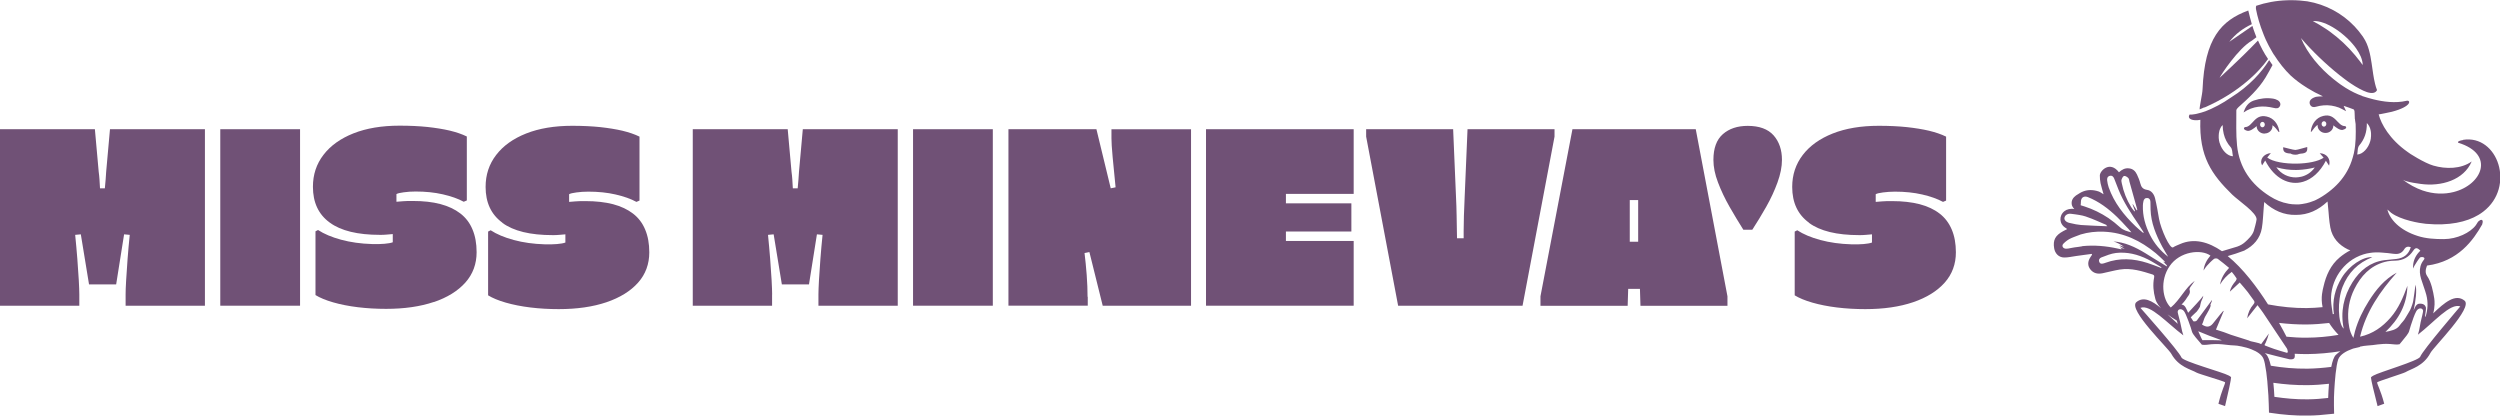
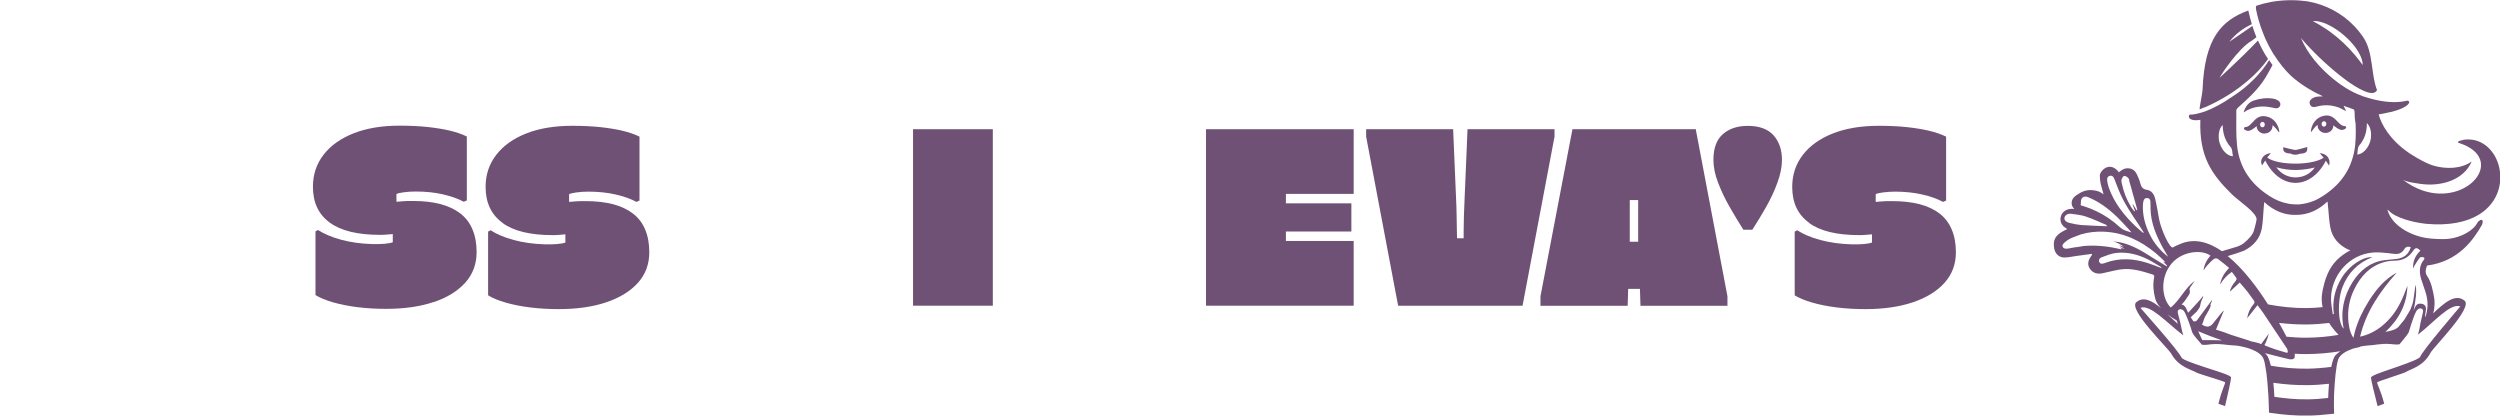
<svg xmlns="http://www.w3.org/2000/svg" viewBox="0 0 380.76 63.29" id="b">
  <defs>
    <style>.d{fill:#705176;stroke-width:0px;}</style>
  </defs>
  <g id="c">
-     <path d="m12.08,44.85c0-.49-.03-1.21-.08-2.16s-.13-2.03-.22-3.24c-.09-1.21-.21-2.43-.33-3.68l.86-.08,1.25,7.63h4.13l1.21-7.63.86.08c-.13,1.25-.24,2.48-.33,3.68-.09,1.21-.16,2.3-.22,3.26s-.08,1.68-.08,2.14v1.71h12.08v-26.88h-14.46l-.58,6.47c-.03.39-.05.78-.08,1.17s-.06.84-.12,1.36h-.74c-.03-.52-.05-.98-.08-1.36s-.06-.78-.12-1.17l-.58-6.47H0v26.88h12.08v-1.71Z" class="d" />
-     <rect height="26.88" width="12.15" y="19.68" x="33.55" class="d" />
    <path d="m66.07,46.01c2.06-.7,3.67-1.7,4.81-2.98,1.14-1.28,1.71-2.83,1.71-4.62,0-1.33-.21-2.48-.63-3.47-.41-.99-1.03-1.8-1.85-2.43s-1.83-1.11-3.04-1.43-2.6-.47-4.19-.47c-.63,0-1.13,0-1.52.04-.39.03-.72.05-.98.08v-1.17c.18-.11.56-.2,1.11-.27.56-.08,1.16-.12,1.81-.12,1.51,0,2.89.14,4.15.43,1.26.29,2.32.66,3.18,1.13l.47-.2v-9.74c-.75-.37-1.62-.66-2.61-.9-.99-.23-2.11-.41-3.37-.55-1.26-.13-2.68-.2-4.27-.2-2.7,0-5.04.39-7.01,1.17-1.97.78-3.5,1.87-4.57,3.27-1.08,1.4-1.61,3.02-1.61,4.87,0,2.39.85,4.21,2.56,5.45,1.7,1.25,4.25,1.87,7.66,1.87.31,0,.65,0,1.01-.04.37-.03.67-.05.93-.08v1.25c-.29.11-.72.18-1.28.23-.57.05-1.19.06-1.87.04-1.71-.05-3.28-.27-4.72-.66-1.43-.39-2.6-.88-3.51-1.48l-.39.2v9.71c.67.41,1.57.79,2.69,1.11,1.11.32,2.37.57,3.76.74,1.39.17,2.83.25,4.31.25,2.78,0,5.2-.35,7.27-1.05h0Z" class="d" />
    <path d="m76.51,33.94c1.7,1.25,4.25,1.87,7.66,1.87.31,0,.65,0,1.01-.04.37-.03.67-.05.93-.08v1.25c-.29.11-.72.18-1.28.23-.57.05-1.19.06-1.87.04-1.71-.05-3.28-.27-4.72-.66-1.43-.39-2.6-.88-3.51-1.48l-.39.2v9.71c.67.41,1.57.79,2.69,1.11,1.11.32,2.37.57,3.76.74,1.39.17,2.83.25,4.31.25,2.78,0,5.2-.35,7.27-1.05,2.06-.7,3.67-1.7,4.81-2.98,1.14-1.28,1.71-2.83,1.71-4.62,0-1.33-.21-2.48-.63-3.47-.41-.99-1.03-1.8-1.85-2.43s-1.83-1.11-3.04-1.43c-1.21-.31-2.6-.47-4.19-.47-.63,0-1.13,0-1.52.04-.39.03-.72.05-.98.08v-1.17c.18-.11.56-.2,1.11-.27.56-.08,1.16-.12,1.81-.12,1.51,0,2.89.14,4.15.43,1.26.29,2.32.66,3.18,1.13l.47-.2v-9.74c-.75-.37-1.62-.66-2.61-.9-.99-.23-2.11-.41-3.37-.55-1.26-.13-2.68-.2-4.27-.2-2.7,0-5.04.39-7.01,1.17-1.97.78-3.5,1.87-4.57,3.27-1.08,1.4-1.61,3.02-1.61,4.87,0,2.39.85,4.21,2.56,5.45h0Z" class="d" />
-     <path d="m117.6,44.85c0-.49-.03-1.21-.08-2.16s-.13-2.03-.22-3.24c-.09-1.21-.21-2.43-.33-3.68l.86-.08,1.25,7.63h4.13l1.21-7.63.86.08c-.13,1.25-.24,2.48-.33,3.68-.09,1.21-.16,2.3-.22,3.26-.05.96-.08,1.68-.08,2.14v1.71h12.08v-26.88h-14.46l-.58,6.47c-.03.39-.05.78-.08,1.17s-.06.84-.12,1.36h-.74c-.03-.52-.05-.98-.08-1.36s-.06-.78-.12-1.17l-.58-6.47h-14.46v26.88h12.08v-1.71h0Z" class="d" />
    <rect height="26.88" width="12.15" y="19.68" x="139.06" class="d" />
-     <path d="m165.64,45.2c0-.99-.04-2.09-.13-3.31-.09-1.22-.21-2.34-.33-3.35l.74-.15,2.03,8.18h13.45v-26.88h-12.12v1.36c0,.55.05,1.51.18,2.88.12,1.38.27,2.91.45,4.6l-.74.15-2.18-9h-13.4v26.88h12.08v-1.36h0Z" class="d" />
    <polygon points="206.17 36.7 195.85 36.7 195.85 35.26 205.82 35.26 205.82 30.97 195.85 30.97 195.85 29.53 206.17 29.53 206.17 19.68 183.68 19.68 183.68 46.56 206.17 46.56 206.17 36.7" class="d" />
    <path d="m231.89,46.56l4.87-25.75v-1.13h-13.25l-.43,10.17c-.05,1.07-.09,2.06-.12,3.01-.03.94-.04,1.7-.04,2.32v1.11h-1.01c0-.13,0-.5-.02-1.11s-.03-1.38-.04-2.32c-.02-.93-.04-1.94-.1-3.01l-.43-10.17h-13.25v1.13l4.87,25.75h18.94Z" class="d" />
    <path d="m239.49,19.68l-4.87,25.45v1.44h13.28l.08-2.57h1.79l.08,2.57h13.25v-1.44l-4.83-25.45h-18.78,0Zm10.01,17.14h-1.28v-6.35h1.28v6.35Z" class="d" />
    <path d="m266.88,34.99c.73-1.12,1.44-2.29,2.13-3.51.69-1.22,1.26-2.45,1.71-3.69s.68-2.39.68-3.44c0-1.53-.43-2.78-1.28-3.74-.86-.96-2.17-1.44-3.94-1.44-1.56,0-2.82.42-3.78,1.26-.96.84-1.44,2.15-1.44,3.92,0,1.07.23,2.22.7,3.44.47,1.24,1.05,2.46,1.75,3.69.7,1.22,1.4,2.39,2.11,3.51h1.36,0Z" class="d" />
    <path d="m275.51,33.94c1.7,1.25,4.25,1.87,7.66,1.87.31,0,.65,0,1.01-.04s.67-.05.93-.08v1.25c-.29.11-.72.18-1.28.23s-1.19.06-1.87.04c-1.71-.05-3.28-.27-4.72-.66-1.43-.39-2.6-.88-3.51-1.48l-.39.2v9.71c.67.41,1.57.79,2.69,1.11,1.11.32,2.37.57,3.76.74,1.39.17,2.83.25,4.31.25,2.78,0,5.2-.35,7.27-1.05,2.06-.7,3.67-1.7,4.81-2.98s1.71-2.83,1.71-4.62c0-1.33-.21-2.48-.63-3.47-.42-.99-1.03-1.8-1.85-2.43-.82-.64-1.83-1.11-3.04-1.43-1.21-.31-2.6-.47-4.19-.47-.63,0-1.13,0-1.52.04-.39.03-.72.05-.98.08v-1.17c.18-.11.56-.2,1.11-.27s1.17-.12,1.81-.12c1.51,0,2.89.14,4.15.43,1.26.29,2.31.66,3.18,1.13l.47-.2v-9.74c-.75-.37-1.62-.66-2.61-.9-.99-.23-2.11-.41-3.37-.55-1.26-.13-2.68-.2-4.27-.2-2.7,0-5.04.39-7.01,1.17-1.97.78-3.5,1.87-4.57,3.27s-1.61,3.02-1.61,4.87c0,2.39.85,4.21,2.56,5.45h0Z" class="d" />
    <path d="m346.85,15.24c-.2-.11-.43-.19-.65-.22-1-.15-1.99-.03-2.93.29-.87.3-1.29.96-1.57,1.82,1.47-1.01,3.01-1.08,4.62-.69.38.09.72.11.92-.28.17-.33.02-.71-.38-.92h0Z" class="d" />
    <path d="m345.88,23.31c-1.16.1-1.8,1.04-1.35,1.87.15-.24.31-.48.47-.73,1.42,2.79,3.7,3.86,5.79,3.23,1.31-.39,2.55-1.46,3.45-3.2.17.25.32.5.49.75.29-1-.34-1.86-1.43-1.9.22.25.4.47.6.69-.83.57-2.44.87-4.06.9-1.84.03-3.72-.28-4.53-.93.17-.21.35-.42.56-.69Zm.84,2.17c1,.29,1.97.42,2.95.41.14,0,.27,0,.41-.01.81-.04,1.63-.16,2.47-.37-.53.75-1.27,1.22-2.07,1.41,0,0-.02,0-.02,0-.25.06-.51.09-.77.1-1.14.02-2.28-.5-3-1.55.01,0,.02,0,.03.01h0Z" class="d" />
    <path d="m344.92,20.33c.67,0,1.2-.52,1.19-1.14,0-.04,0-.08-.01-.12.33.2.73.73.89.94.05.16.17.08.17.08-.12-.96-.62-1.83-1.54-2.22-2.27-.85-2.46,1.51-3.72,1.49-.12.07-.36.36.36.56.45.1,1.01-.36,1.44-.71v.02c0,.62.55,1.13,1.21,1.12h0Zm-.34-1.77c.2,0,.36.18.36.41s-.16.41-.36.42c-.2,0-.36-.18-.36-.41s.16-.41.36-.42h0Z" class="d" />
    <path d="m356.84,19.77c.72-.21.48-.5.35-.56-1.26.05-1.5-2.32-3.75-1.42-.91.41-1.4,1.29-1.5,2.26,0,0,.12.08.17-.08.16-.22.55-.75.87-.96,0,.04,0,.08,0,.12,0,.62.55,1.13,1.21,1.12.67,0,1.2-.52,1.19-1.14v-.02c.44.35,1,.79,1.46.69Zm-2.89-.48c-.2,0-.36-.18-.36-.41s.16-.41.36-.42c.2,0,.36.18.36.41s-.16.41-.36.42h0Z" class="d" />
    <path d="m335.77,16.37h0c2.56-1.12,4.79-2.52,6.73-4.21.22-.18.43-.37.63-.57.34-.32.67-.65.97-.98.49-.52.93-1.07,1.33-1.62-.11-.18-.23-.36-.34-.54-.03-.04-.05-.08-.08-.12-.01,0-.02,0-.03,0,0-.01,0-.02.01-.03-.15-.25-.29-.5-.43-.76-.23-.44-.45-.9-.66-1.37-.72.75-1.46,1.49-2.2,2.22-1.18,1.16-2.4,2.29-3.65,3.46.22-.48,2.87-4.5,4.92-5.66.23-.16.7-.51.69-.52-.08-.19-.16-.39-.23-.61-.14-.37-.27-.74-.38-1.11-1.12.77-2.26,1.55-3.52,2.42.98-1.25,2.1-2.05,3.43-2.69-.1-.34-.2-.69-.28-1.03-.1-.37-.18-.72-.26-1.05-4.14,1.51-6.64,4.29-6.96,11.96-.03.83-.46,2.53-.45,3.1.36-.15.36-.15.71-.31h0s.02.02.02.02Z" class="d" />
    <path d="m375.12,21.33c-1,.16-.73.41-.72.41,5.66,1.74,3.65,6.42-.72,7.51-1.39.35-3.01.34-4.71-.24-1.01-.35-2.05-.9-3.08-1.69.15.12.35.17.52.25.76.24,1.47.32,2.26.44,3.15.44,6.58-.59,7.78-3.42-1.63,1.17-3.96,1.18-5.84.63-1.33-.37-3.85-1.97-3.91-2.07-2.78-1.95-4.05-4.28-4.42-5.73.07.02,2-.39,2.02-.4,3.1-.82,2.87-1.82,2.23-1.67-1.72.41-3.59.14-5.08-.23-.54-.14-1.03-.28-1.45-.42-.06-.02-.14-.04-.2-.06-.02-.01-.04-.03-.05-.04-.78-.27-1.63-.68-2.5-1.22-.11-.06-.22-.14-.32-.21-.28-.18-.56-.37-.83-.58-.24-.17-.48-.36-.71-.55-2.06-1.66-3.96-3.87-4.95-6.25,1.63,1.91,3.83,4.03,5.89,5.66.25.19.5.39.74.57.16.11.31.24.47.35h0c.16.11.31.22.46.32.95.64,1.82,1.11,2.5,1.34.75.24,1.3.17,1.53-.31-.12-.3-.22-.62-.3-.96-.24-.96-.36-2.03-.52-3.09-.21-1.42-.49-2.83-1.25-3.95-.03-.05-.06-.1-.1-.16-.38-.55-.8-1.05-1.25-1.54h0c-1.88-1.98-4.39-3.35-7.2-3.82-.77-.1-1.57-.17-2.4-.17h-.29c-.11,0-.22,0-.34.01,0,0-.01,0-.01,0-1.71.05-3.32.36-4.74.84-.04.1-.05.21-.05.31,0,.05,0,.09.01.14h-.01c.24,1.25.62,2.54,1.14,3.83.01.03.02.06.04.1.01.03.02.05.03.08.05.11.09.22.14.34s.1.23.15.35c.13.29.27.57.41.84.05.1.1.19.15.28.15.29.31.57.48.85,0,.01.01.02.02.03.02.03.03.05.05.08,0,.01.01.03.02.04.02.03.04.05.05.08,0,0,0,.02.01.02.02.03.03.05.05.08,0,0,0-.02,0-.02.78,1.23,1.64,2.32,2.56,3.2.72.66,1.51,1.25,2.36,1.78.05.03.11.06.17.1-.03-.02-.05-.03-.09-.04.31.19.64.38.97.56.04.02.07.04.11.06.03.02.05.03.08.05.06.03.13.06.19.1.08.04.16.08.23.11.29.15.58.3.89.44-.15.01-.28.02-.41.02-.09,0-.17,0-.25.01-.14.01-.27.02-.4.05-.14.04-.28.09-.42.16-.11.06-.22.12-.31.21-.17.15-.25.34-.24.54,0,.12.04.24.11.35.19.31.5.36.86.25.8-.23,1.58-.29,2.37-.17.38.06.76.16,1.14.3.34.14.65.33,1.08.55,0-.01,0-.02-.01-.02-.13-.29-.23-.5-.36-.78.01,0,.02,0,.03.01,0,0,0-.01,0-.02.52.18,1,.34,1.46.52.08.03.15.19.16.3,0,.13.01.25.02.38.01.27.02.52.03.79,0,0,.02,0,.02.01,0,.07.01.15.02.22.02.17.04.36.08.55.03.75.03,1.5,0,2.26-.03.68-.1,1.36-.24,2.03,0,.04-.02.08-.02.12-.05.23-.11.45-.18.68-.41,1.46-1.13,2.73-2.11,3.82-.46.51-.97.98-1.55,1.42-.31.24-.63.46-.96.67h0c-.32.21-.66.39-1,.56-.08.04-.15.07-.22.1-.04.02-.07.03-.11.04s-.07.03-.11.04c-.32.13-.65.23-.98.31-.05.01-.11.02-.16.03-.32.07-.64.12-.97.15-.03,0-.06,0-.1,0-.05,0-.11,0-.17,0h-.27c-.35,0-.68-.03-1.02-.09-.03,0-.05-.01-.08-.02-.99-.17-1.93-.56-2.82-1.13-2.86-1.8-4.64-4.34-4.99-7.72-.18-1.75-.1-3.54-.11-5.31v-.04c0-.16.17-.35.31-.48,1.53-1.37,3.05-2.75,4.13-4.52.38-.62.72-1.27,1.07-1.91-.18-.24-.35-.49-.51-.75-.64,1.02-1.39,1.96-2.24,2.83-1.03,1.05-2.2,2-3.53,2.83h0c-.36.22-1.24.83-1.02.67-.65.4-1.33.77-2.06,1.1-.28.12-.57.24-.86.36h0c-.35.12-.84.28-1.31.38h0c-.08.02-.16.04-.24.05-.34.06-.65.1-.85.06-.45.69.49,1.03,1.63.81-.2,5.59,1.71,8.32,4.85,11.39.98.95,3.81,2.8,3.71,3.8-.04.38-.34,1.46-.42,1.73-.21.67-.88,1.3-1.33,1.7-.33.3-.73.53-1.19.69-.09.03-1.2.36-2.33.7-2.06-1.42-4.25-2.03-6.4-1.08-.27.12-.82.33-1.03.49-.49.34-1.87-2.79-2.15-4.32-.19-1.05-.35-2.11-.61-3.15-.15-.61-.55-1.19-1.21-1.28-.66-.1-.89-.43-1.04-1-.11-.45-.3-.9-.5-1.33-.24-.52-.62-.89-1.24-.95-.58-.06-1.04.17-1.51.6-1.39-1.82-2.92-.21-2.91.5,0,.38.03.78.11,1.17.12.54.29,1.07.46,1.68-.32-.18-.52-.35-.76-.43-.87-.29-1.74-.3-2.57.09-.09.04-.17.09-.26.14l-.61.38c-.43.32-.75.75-.65,1.36.07.46.45.72.38.71-.53-.11-1.14.04-1.48.31-.89.7-.82,1.97.16,2.56.08.04.15.1.25.18-.24.12-.43.22-.62.32-1.2.65-1.57,1.36-1.37,2.59.13.81.7,1.41,1.52,1.42.59.01,1.19-.14,1.78-.22.22-.03.43-.06.65-.09l.58-.08c.4-.05.8-.11,1.2-.16.01.04.03.09.04.13-.08.12-.16.24-.24.36-.45.68-.45,1.34.01,1.9.48.59,1.12.7,1.82.56.89-.18,1.76-.43,2.66-.57,1.74-.27,3.37.25,4.99.76.27.09.25.28.21.49-.21,1.08-.1,2.15.18,3.18.05.18.16.7.89,1.47-1.37-1.15-2.68-1.85-3.77-.93-1.32,1.11,4.84,6.98,5.32,7.86,1.13,2.04,3,2.37,3.87,2.88.32.19,4.11,1.28,4.33,1.46,0,.34-.51,1.16-1.02,3.28.36.13.69.25,1.01.35.49-2.05.93-4.07.92-4.4-.23-.19-.04-.08-.37-.26-.88-.5-6.94-2.13-7.19-2.74-.4-1-6.25-7.56-6.25-7.56,1.53-.59,4.05,2.33,6.54,4.19-.14-.41-.24-.8-.3-1.15-.05-.28-.11-.57-.18-.85-.12-.48-.24-.93-.32-1.24-.05-.19-.08-.34-.06-.39.06-.42.59-.49.94-.08.09.1.19.31.31.57.25.56.54,1.37.74,1.96.09.26.15.48.18.61.12.45.89,1.25,1.51,1.99.25.04.5.04.75.01,1.98-.28,2.88.07,4.14.1.24,0,.67.05,1.16.16.48.1,1.02.24,1.53.45.82.32,1.56.8,1.81,1.44.08.2.15.49.22.81,0,.01,0,.02,0,.03.14.69.27,1.59.36,2.61v.03c.06.68.11,1.4.16,2.11v.03c.04.82.08,1.81.09,2.57.1.02.19.03.29.04,1.81.28,3.67.43,5.57.41,1.2-.01,2.38-.1,3.55-.24.17-.02.35-.03.51-.05-.01-.74-.05-1.79-.02-2.52h0c.03-.74.06-1.46.12-2.15v-.02c.07-.99.17-1.87.29-2.57v-.02c.07-.4.15-.75.23-.98.28-.76,1.23-1.29,2.2-1.63.03-.01.05-.02.08-.03.35-.08.69-.16,1.03-.24v-.05c.21-.05.41-.09.59-.11.23-.04.43-.06.56-.06,1.11-.04,1.94-.34,3.48-.23.21.02.42.03.65.06.24.03.49.02.75-.02.12-.15.25-.31.38-.46.5-.61,1.01-1.2,1.09-1.56.04-.17.14-.49.26-.87.23-.73.56-1.66.8-2.1.04-.08.08-.15.12-.19.34-.42.87-.36.94.06.02.08-.04.32-.11.64-.03.13-.06.27-.1.42-.11.44-.23.96-.3,1.44-.04.3-.12.64-.23.99-.02.06-.03.11-.05.17,2.46-1.9,4.92-4.87,6.46-4.31,0,0-5.73,6.67-6.11,7.67-.24.62-6.27,2.35-7.14,2.87-.32.19-.14.08-.36.27,0,.33.48,2.34,1.01,4.38.32-.11.65-.23,1.01-.37-.55-2.11-1.08-2.92-1.08-3.26.23-.19,3.98-1.35,4.31-1.54.87-.52,2.74-.89,3.82-2.95.47-.89,6.52-6.87,5.18-7.95-1.38-1.12-3.05.29-4.77,1.94.27-.97.23-1.83.16-2.28-.16-1.03-.46-2.52-1.06-3.37-.38-.54-.25-1.08-.04-1.63,4.78-.63,7.05-3.88,8.4-6.26.18-.54.04-.72-.16-.7-.06,0-.12.03-.18.06-.15.08-.31.22-.4.4-.06.12-.15.24-.23.36-.86,1.15-2.87,2.1-4.84,2.11-1.37.01-2.79-.08-4.01-.48-2.77-.88-4.25-2.54-4.62-4.03.26.23.54.47.58.51,1.48,1.1,4.33,1.58,5.29,1.67,3.57.32,6.18-.27,7.99-1.35.27-.16.51-.32.74-.5,4.95-3.79,2.24-11.78-3.08-10.94l.04.04Zm-16.26-13.94h0c.28.4.5.79.67,1.17,0,.02.02.03.02.04.19.46.3.9.3,1.31-.1-.15-.21-.28-.31-.42-.03-.04-.06-.08-.09-.12-.03-.04-.05-.07-.08-.11-.05-.06-.1-.13-.16-.19-.16-.21-.32-.41-.48-.61h0c-1.16-1.4-2.46-2.61-3.9-3.66-.21-.15-.42-.29-.63-.43-.63-.42-1.28-.81-1.95-1.16,1.99-.17,5.05,1.98,6.62,4.19h0Zm-20.81,14.37c-.04-.12-.06-.25-.09-.38v-.04c-.02-.11-.03-.22-.04-.33v-.37s0-.1.01-.15c0-.07.01-.15.02-.22,0-.05.02-.1.03-.14.01-.06.03-.14.04-.2.01-.04.02-.09.04-.13.02-.06.04-.12.07-.18l.05-.11c.03-.06.06-.12.1-.18.02-.03.03-.06.05-.08.06-.08.12-.15.19-.21,0,.48.06.92.16,1.34.19.78.54,1.46,1.09,2.07.04.04.06.09.09.15,0,.02.02.03.02.05.02.04.03.09.04.14,0,.02.01.04.02.06.02.06.03.12.04.19v.02c.01.08.02.16.03.24h0c.02.17.04.35.07.5-.83-.02-1.7-.92-2.02-2.03h-.02Zm21.02,1.27h0c0-.08.02-.16.03-.24v-.02c.01-.06.02-.13.03-.19,0-.02.01-.04.02-.06.01-.05.03-.09.04-.14,0-.02.01-.04.02-.05.03-.05.05-.11.09-.15.82-.96,1.2-2.06,1.18-3.43.07.06.14.13.19.21.02.03.04.05.05.08.04.05.08.11.11.17l.05.11c.03.06.05.12.08.18.02.04.03.09.04.13.02.06.03.13.05.2.01.05.02.09.03.14.01.07.02.14.03.22,0,.05.01.1.01.15v.37c0,.11-.02.22-.03.33v.04c-.02.13-.05.26-.08.39-.3,1.1-1.13,2-1.95,2.06h-.04c.03-.16.04-.34.06-.5h-.01Zm-1.58,2.96s0-.02,0-.02h0s0,.02-.01.03c0,.01,0,.02,0-.01h0Zm-15.64,12.15h0c1.39-.72,2.37-1.82,2.64-3.39.18-1.05.19-2.13.29-3.19.02-.23.04-.45.07-.79,1.42,1.3,3,2,4.82,1.96h.03c1.82,0,3.39-.72,4.79-2.04,0,.05.01.1.02.15.03.25.05.45.06.64.03.28.05.56.08.84.02.24.04.49.06.74.05.54.11,1.07.21,1.6.3,1.57,1.29,2.65,2.7,3.34h.01c.11.04.23.08.34.12-.57.3-1.1.65-1.61,1.07-1.4,1.17-2.1,2.76-2.49,4.49-.1.45-.45,1.57-.13,3.1-.81.08-1.62.13-2.44.14-1.89.02-3.91-.19-5.87-.56-1.66-2.61-3.8-5.46-6.14-7.36.78-.22,1.66-.5,2.57-.85h0Zm12.89,11.06c.36.57.83,1.18,1.43,1.8-1.57.27-3.19.42-4.84.43-1.04.01-2.08-.05-3.09-.15-.29-.57-.67-1.29-1.13-2.1,1.38.16,2.77.25,4.2.24,1.16-.01,2.3-.1,3.43-.23h0Zm-28.29-18.56c.08-.31.27-.52.62-.48.33.04.44.3.45.6.01.38,0,.77.02,1.15.06,2.04.83,3.87,1.77,5.64.29.53.61,1.04.91,1.56-1.17-.9-2.1-2-2.76-3.31-.72-1.42-1.14-2.91-1.09-4.51,0-.22.04-.44.09-.65h0Zm-3.32-3.3c.06-.21.23-.52.38-.54.2-.03.47.15.63.31.12.12.14.35.18.54.39,1.38.78,2.77,1.16,4.15.02.06.03.12.04.19-.03.02-.05.03-.09.04-.19-.31-.38-.61-.58-.92-.02,0-.04.02-.06.02.12.34.25.67.38,1.01-.03.02-.05.04-.08.06-.18-.23-.38-.44-.52-.68-.68-1.11-1.15-2.3-1.41-3.58-.04-.2-.1-.43-.04-.61h0Zm-1.79-.56c.35-.08.54.13.66.42.22.55.43,1.1.64,1.64.78,1.96,1.96,3.71,3.14,5.44.25.37.48.75.72,1.12-.03.02-.06.05-.09.07-.39-.34-.8-.65-1.16-1.01-1.77-1.69-3.27-3.59-4.09-5.93-.12-.34-.18-.69-.23-1.04-.04-.32.04-.62.41-.71h0Zm-4.43,4.37c0-.16.02-.29.02-.42,0-.63.46-.95,1.06-.71,1.71.68,3.14,1.77,4.45,3.03.51.49.99,1.01,1.47,1.54.09.09.17.17.25.26.07.07.13.15.19.22,0,0,0,0,.01.01.09.1.17.21.26.31-.64-.17-1.23-.31-1.74-.78-.56-.51-1.15-.98-1.76-1.4-1.13-.75-2.34-1.35-3.65-1.77-.18-.06-.36-.11-.55-.17,0-.04-.03,0-.03-.03-.01,0,.01-.09,0-.09Zm-2.47,1.97c.07-.34.47-.62.96-.56.24.03.48.06.71.09l.58.09c.33.06.66.12.97.23.05.02.11.04.16.06,1.01.34,1.97.8,2.95,1.21.06.02.1.07.12.09h-.14s.05.03.09.04c.06.03.11.08.12.09-1.33-.06-2.67-.09-4.01-.19-.07,0-.14-.02-.21-.03-.19-.02-.39-.04-.58-.08-.34-.06-.68-.14-1.02-.22-.55-.15-.79-.48-.71-.83h0Zm2.69,4.39l-.57.09c-.41.05-.82.1-1.23.19-.22.05-.45.1-.68.09-.47-.02-.7-.45-.38-.77.34-.35.76-.66,1.21-.85.1-.04.21-.09.31-.13.18-.08.37-.14.55-.21s.37-.15.56-.21c1.13-.34,2.31-.47,3.52-.42,3.05.12,5.61,1.38,7.91,3.27.47.38.89.82,1.33,1.23.03.03.05.09.03.18-.09-.05-.18-.1-.27-.16.19.19.38.39.57.58.03.03.05.09.02.19-.71-.44-1.43-.87-2.15-1.32-1.49-.95-3-1.89-4.74-2.3-.4-.1-.81-.15-1.23-.19.57.19,1.11.47,1.62.82-.24-.08-.49-.15-.77-.24.12.09.21.15.29.21.2.12.39.24.59.38-.25-.09-.5-.17-.8-.28.12.1.22.17.31.24-.01.03-.02.05-.03.08-.19-.04-.38-.08-.56-.12-1.8-.4-3.6-.55-5.4-.37h0Zm12.02,3.3c-.69-.25-1.37-.54-2.08-.76-2.12-.68-4.25-.81-6.38-.03-.08.03-.16.05-.24.08-.28.08-.56.14-.71-.18-.15-.33.03-.61.3-.71.72-.27,1.47-.59,2.22-.68,1.7-.2,3.33.21,4.86.97.72.36,1.39.81,2.08,1.21-.02.04-.04.07-.06.11Zm2.54,8.52c-.52-.47-1.05-.98-1.58-1.46.38.3.85.62,1.42.95.05.19.1.37.15.5h0Zm3.76,2.49c-.11-.13-.35-.7-.65-1.37,1.03.44,2.23.91,3.62,1.39-1.08-.05-2.1-.04-2.97-.03h0Zm7.1.05s-2.74-.88-2.77-.88l-1.07-.4h0,.04s-.04.01-.05,0c0,0,0,0,.01,0l-1.21-.39c.39-1,.78-1.81,1.17-2.8-.02-.02-.03-.04-.05-.06-.71.79-.93,1.17-1.62,1.98-.46.54-1,.55-1.63.1.21-.34.27-.8.46-1.15.3-.54,1.04-1.67.82-1.86.04-.11.09-.24.15-.36.05-.11.1-.22.1-.37-.63.85-1.51,2.05-2.17,2.94-.16.33-.43.37-.68.31-.13-.23-.27-.43-.39-.59.28-.32.81-.76.92-.89.18-.22.34-.47.48-.72,0,0,.14-.74.23-.91.12-.24.24-.49.28-.78-.43.64-1.54,1.73-2.31,2.6-.24-.55-.42-1.09-.83-1.22-.01,0-.08-.02-.18-.02.28-.3.54-.59.62-.73.28-.52.84-.91.61-1.55-.04-.11.05-.29.13-.41.22-.31.45-.61.66-.94-1.49,1.1-2.23,2.89-3.65,4.07-1.27-1.22-1.68-4.11-.19-6.29,1.55-2.29,4.83-2.64,6.23-1.62-.57.67-.96,1.39-1.05,2.27.16-.24.3-.5.5-.71.34-.37.69-.74,1.08-1.05.12-.1.45-.11.58-.02.58.42,1.13.89,1.73,1.38-.74.78-1.21,1.58-1.38,2.54.45-.76,1.04-1.4,1.79-1.93.26.34.52.63.72.97.05.08-.03.3-.12.41-.41.48-.77.99-.89,1.63.5-.47,1-.92,1.5-1.39.44.52.85.97,1.23,1.46.3.37.54.8.84,1.16.22.27.26.44.01.72-.51.59-.82,1.29-.95,2.11.53-.67,1.03-1.29,1.58-2,.33.45.6.78.84,1.14,1.22,1.81,2.43,3.62,3.63,5.44.05.08.08.17.1.27.02.1.03.21.05.3-.04.04-.08.07-.12.11-.02,0-.03-.01-.04-.01-.65-.19-1.3-.37-1.94-.59-.38-.14-.96-.34-1.34-.5-.22-.09-.03-.22.06-.43.19-.45.37-.91.49-1.41-.37.51-.75,1.02-1.18,1.62-.34-.25-1.56-.38-1.8-.53h0Zm12.16,6.59c-.05.71-.1,1.44-.12,2.15-1.02.12-2.06.2-3.1.21h-.07c-1.71.02-3.39-.14-5.02-.38v-.02c-.03-.7-.09-1.42-.16-2.12,1.69.24,3.41.38,5.17.36h.07c1.1-.01,2.17-.09,3.25-.21h0Zm1.74-4.97c-.24.17-.47.35-.68.55-.31.29-.54.98-.71,1.84-1.18.15-2.39.25-3.6.27h-.07c-1.89.02-3.74-.15-5.54-.45v-.02c-.19-.82-.43-1.47-.73-1.74-.06-.05-.12-.11-.18-.16-.32-.27-.7-.47-1.07-.67.37.2.75.4,1.07.67,1.18.31,2.44.63,3.79.95.77.05.78-.27.78-.61,0-.08,0-.16-.02-.24.62.03,1.25.05,1.88.05,1.74-.02,3.43-.17,5.1-.44h0s-.01,0-.01,0Zm12.18-15.31c-.68.65-1.08,1.44-1.11,2.37,0,.11,0,.23,0,.36.05-.12.1-.24.16-.35.01-.02.02-.04.04-.07.27-.43.52-.87.84-1.25.09-.1.41-.12.55-.05.27.14.09.33-.03.49-.21.28-.35.57-.43.87-.17.62-.1,1.26.09,1.91.25.83.58,1.63.8,2.46.29,1.13.23,2.26-.12,3.32-.03-.02-.05-.02-.08-.03v-.02c.12-.67.18-1.36.12-1.41-.21-.69-1.09-.51-1.13-.5-.1.03-.19.09-.27.17-.19.19-.32.51-.46.85.31-1.44.53-3.08.29-3.94-.12.86-.21,1.68-.35,2.49-.06.36-.21.71-.33,1.05-.15.44-.46.82-.8,1.44-.29.55-.59.74-.95,1.25-.46.65-1.37.81-2.15.96,2.03-1.9,3.29-4.18,3.35-7.02-.64,1.74-1.34,3.44-2.57,4.85-1.23,1.41-2.7,2.47-4.64,2.9.91-3.83,3.05-6.9,5.58-9.75-1.86,1-3.14,2.57-4.24,4.31-.9,1.43-1.64,2.93-2.11,4.6-.09.34-.18.68-.25,1.03-.18-.29-.32-.58-.43-.88-.17-.48-.25-.96-.31-1.45-.2-1.79.09-3.51.89-5.12.98-1.97,2.4-3.52,4.61-4.12.15-.04.29-.07.44-.1.39-.07.81-.1,1.21-.1,1.18-.03,2.06-.55,2.7-1.51.34-.51.59-.51,1.07-.03h0Zm-4.07.47c.7.12,1.25-.08,1.62-.69.23-.38.55-.46.99-.32-.33,1.14-1.1,1.67-2.19,1.8-.46.05-.92.1-1.38.14-.16.01-.32.03-.48.05-2.14.3-3.69,1.55-4.83,3.36-1.35,2.16-1.86,4.52-1.33,7.07-.9-.8-.99-4.3-.18-6.36.85-2.15,2.33-3.67,4.54-4.53-1.43-.11-3.53,1.28-4.66,3.13-1.03,1.69-1.48,3.53-1.2,5.53-.06,0-.12,0-.17.01-.09-.69-.23-1.38-.26-2.08-.12-2.87,1.74-6.03,4.94-7.02.31-.1.64-.17.98-.22.57-.09,1.18-.11,1.82-.05.6.05,1.2.09,1.8.19h-.01Z" class="d" />
    <path d="m349.58,23.57h0c.23,0,.44-.05.58-.12.11-.02.19-.04.19-.04.99-.06,1.09-.36,1.05-1.02-.31.06-1.47.44-1.8.45-.32,0-1.55-.36-1.86-.42-.03.65.17.92,1.15.97.12.1.38.17.69.17h0Z" class="d" />
  </g>
</svg>